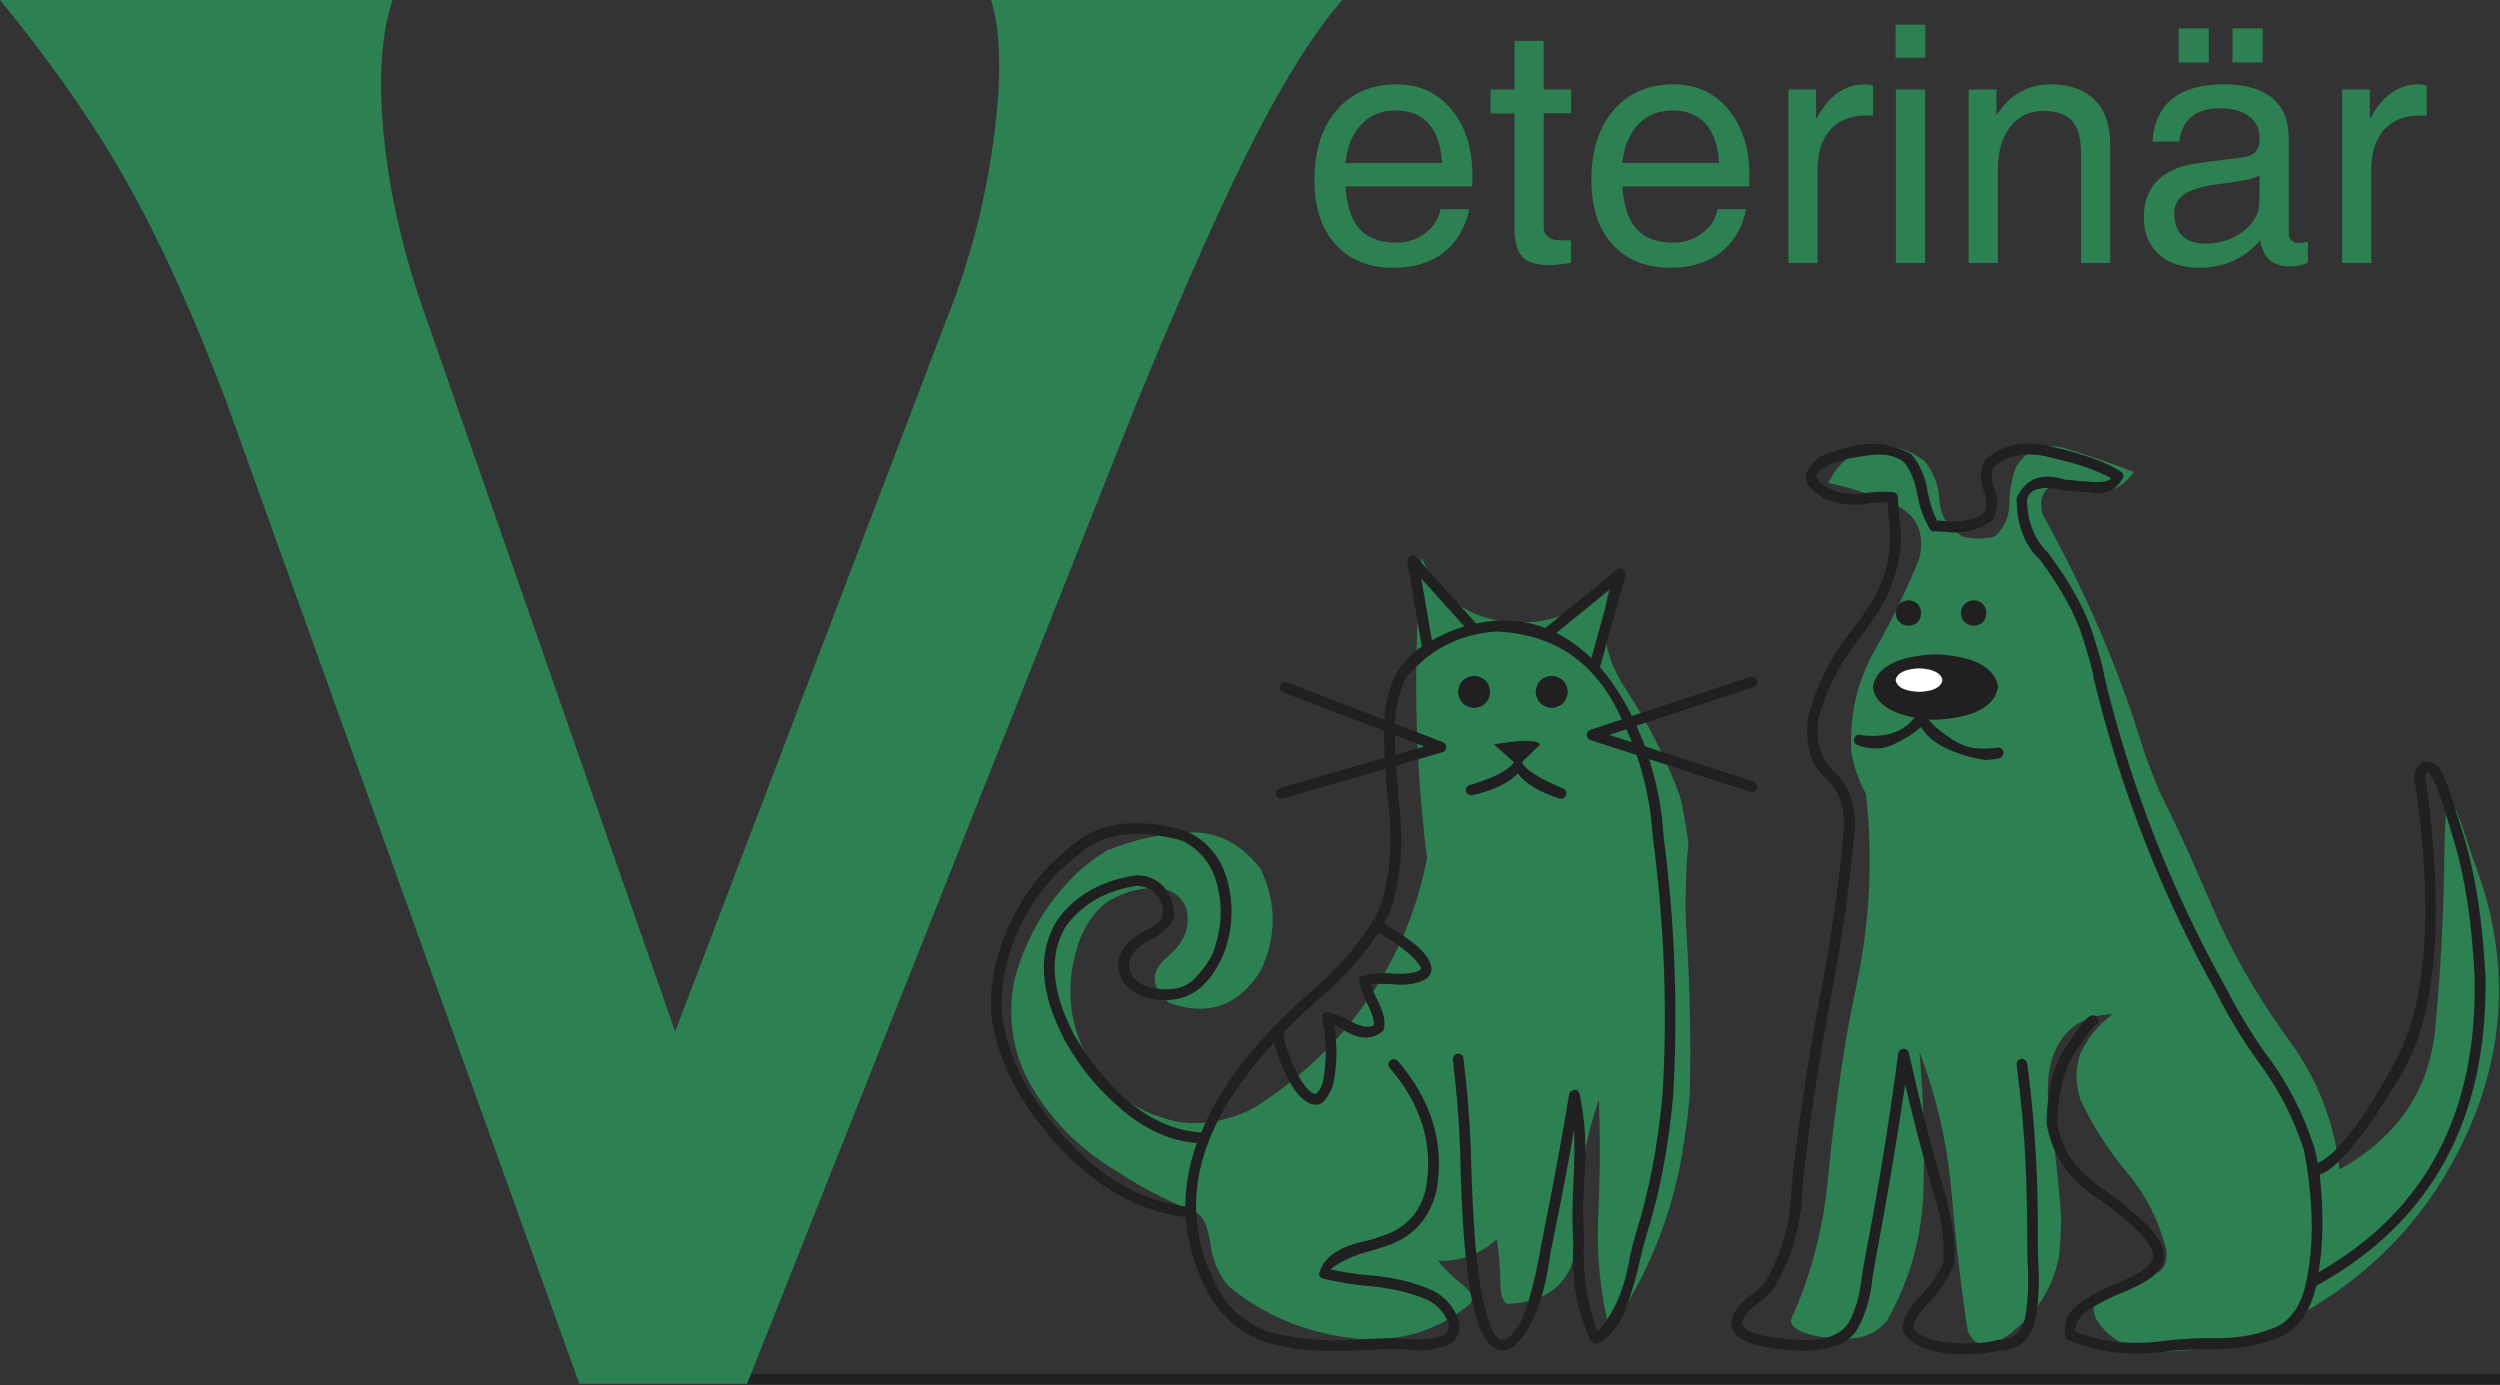
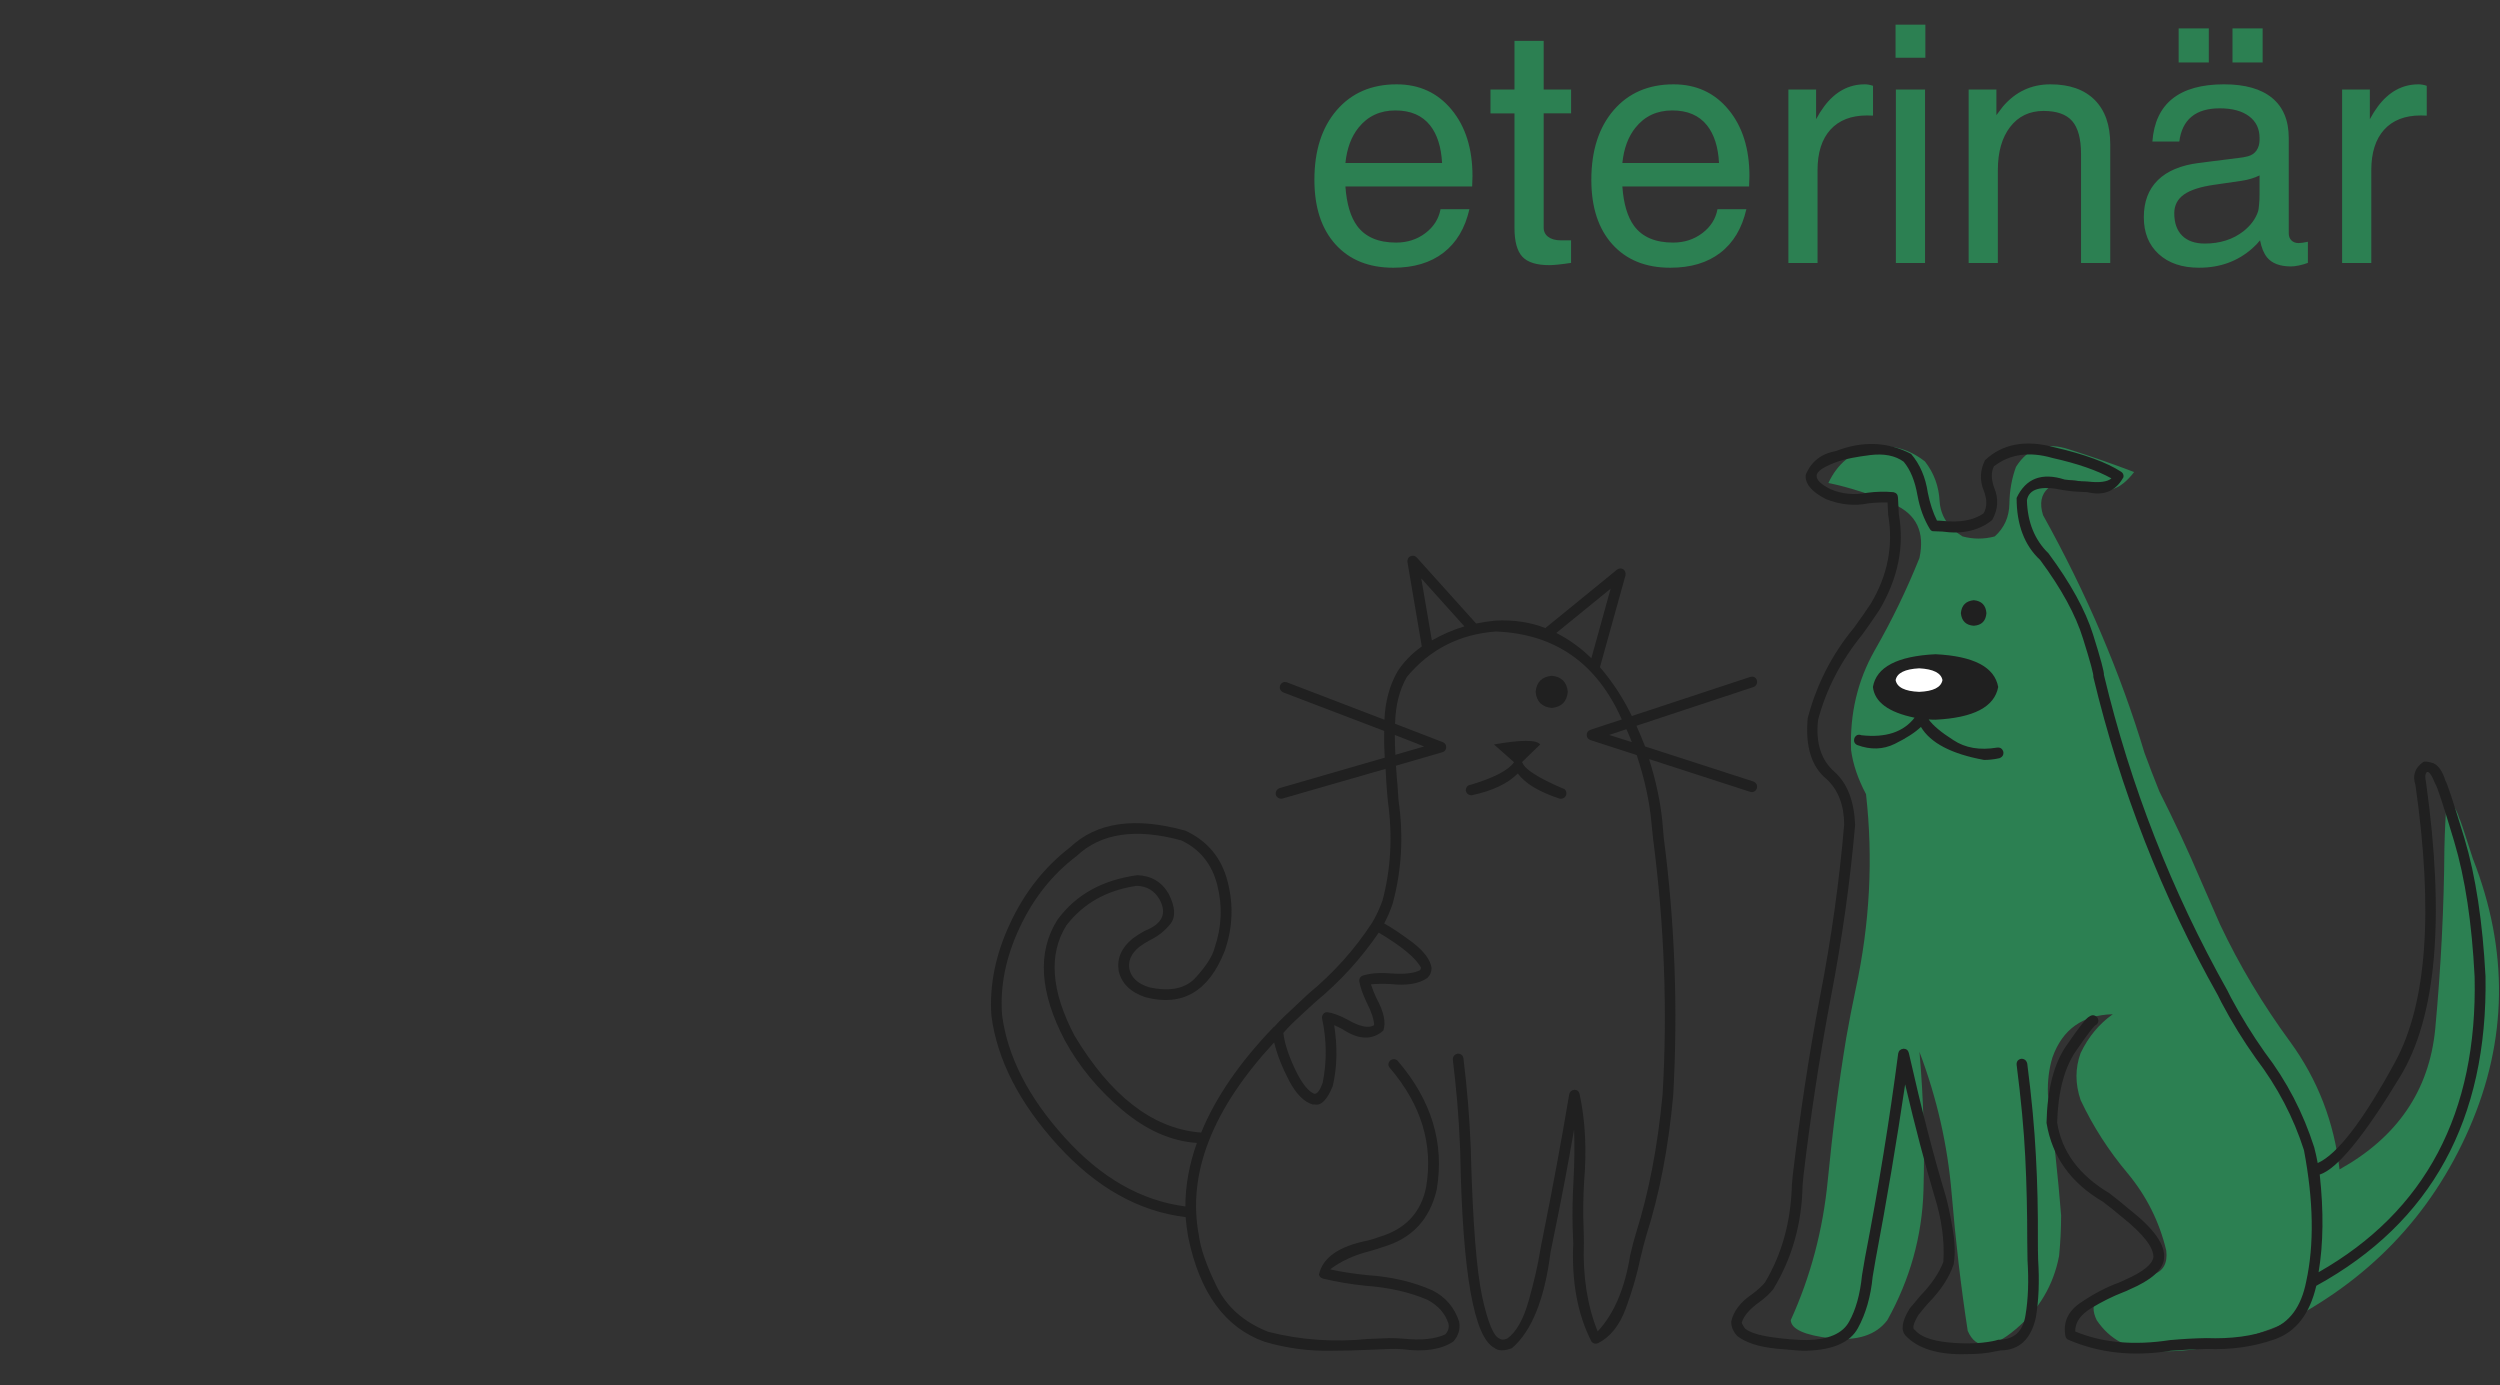
<svg xmlns="http://www.w3.org/2000/svg" width="222" height="123" viewBox="0 0 222 123" fill="none">
  <rect x="0" y="0" width="222" height="123" fill="#333333" stroke="none" />
  <g clip-path="url(#clip0_307_17409)">
-     <path d="M75.766 122.893V122.001L66 122V122.892L75.766 122.893ZM85.532 122.893V122.001H75.766V122.893H85.532ZM95.298 122.894V122.002L85.531 122.001V122.893L95.298 122.894ZM105.064 122.895V122.003L95.298 122.002V122.894L105.064 122.895ZM114.829 122.895V122.003H105.063V122.895H114.829ZM124.595 122.896L124.596 122.004L114.829 122.003V122.895L124.595 122.896ZM134.362 122.897V122.005L124.596 122.004L124.595 122.896L134.362 122.897ZM144.127 122.898V122.006L134.361 122.005V122.897L144.127 122.898ZM153.893 122.898V122.006H144.127V122.898H153.893ZM163.658 122.899L163.659 122.007L153.892 122.006V122.898L163.658 122.899ZM173.425 122.9V122.008L163.659 122.007L163.658 122.899L173.425 122.9ZM183.191 122.9V122.008H173.425V122.9H183.191ZM192.956 122.901V122.009L183.19 122.008V122.9L192.956 122.901ZM202.722 122.902L202.723 122.01L192.956 122.009V122.901L202.722 122.902ZM212.489 122.903V122.011L202.723 122.01L202.722 122.902L212.489 122.903ZM222.254 122.903V122.011H212.488V122.903H222.254Z" fill="#202020" />
    <path fill-rule="evenodd" clip-rule="evenodd" d="M218.364 72.613C218.178 71.949 217.813 71.396 217.269 70.954C217.165 72.399 217.096 73.87 217.063 75.368C217.03 80.557 216.757 85.887 216.249 91.366C215.721 96.827 212.888 100.985 207.75 103.844C207.274 99.659 205.821 95.891 203.387 92.541C200.94 89.207 198.856 85.72 197.136 82.08C196.576 80.786 196.006 79.485 195.428 78.175C194.306 75.54 193.08 72.911 191.755 70.291C191.295 69.152 190.853 68.003 190.428 66.848C188.283 59.721 185.283 52.687 181.422 45.745C181.097 44.71 181.249 43.909 181.88 43.347C183.104 42.48 184.38 42.42 185.708 43.171C187.035 43.919 188.301 43.502 189.509 41.918C187.741 41.239 185.817 40.568 183.74 39.905C181.667 39.223 180.094 39.743 179.02 41.46C178.649 42.463 178.452 43.553 178.434 44.726C178.416 45.899 177.985 46.87 177.133 47.635C176.179 47.89 175.228 47.89 174.277 47.635C173.003 46.852 172.319 45.805 172.237 44.495C172.166 43.17 171.734 41.997 170.933 40.975C169.419 39.802 167.813 39.401 166.112 39.775C164.411 40.15 163.161 41.188 162.362 42.888C164.249 43.28 166.187 43.908 168.176 44.776C170.185 45.661 170.942 47.252 170.448 49.548C169.324 52.354 167.999 55.091 166.468 57.761C164.954 60.432 164.255 63.384 164.377 66.616C164.547 67.873 164.987 69.176 165.702 70.519C166.348 76.252 166.043 82.027 164.784 87.842C164.476 89.289 164.197 90.734 163.943 92.181C163.279 96.195 162.734 100.404 162.307 104.809C161.882 109.199 160.787 113.341 159.017 117.235C159.068 118.036 160.258 118.571 162.588 118.841C164.918 119.098 166.586 118.562 167.591 117.235C169.613 113.613 170.687 109.76 170.806 105.678C170.925 101.578 170.806 97.487 170.448 93.407C171.997 97.505 172.948 101.691 173.304 105.957C173.662 110.245 174.138 114.318 174.734 118.18C175.466 119.864 176.878 119.822 178.971 118.054C181.062 116.302 182.354 114.122 182.847 111.522C182.967 110.314 183.027 109.112 183.027 107.924C182.753 104.47 182.363 100.872 181.852 97.131C181.819 95.959 181.954 94.877 182.261 93.89C183.146 91.407 184.932 90.131 187.617 90.064C186.411 90.914 185.458 92.062 184.761 93.507C184.268 94.852 184.268 96.246 184.761 97.691C185.85 100.005 187.235 102.165 188.921 104.172C190.605 106.196 191.753 108.486 192.363 111.038C192.501 112.16 192.109 112.872 191.19 113.18C190.254 113.485 189.378 113.74 188.562 113.946C186.214 114.592 185.424 115.687 186.19 117.236C187.345 118.955 189.055 119.864 191.317 119.968C193.581 120.086 195.883 119.796 198.233 119.099C199.78 118.674 201.168 118.216 202.391 117.72C210.25 113.826 215.879 107.976 219.283 100.167C222.683 92.36 222.785 84.382 219.586 76.235C218.858 73.938 218.45 72.732 218.364 72.613Z" fill="#2C8052" />
-     <path fill-rule="evenodd" clip-rule="evenodd" d="M149.247 70.903C148.09 67.619 146.448 64.362 144.322 61.132C142.198 57.899 141.89 54.505 143.406 50.952C141.176 54.047 138.139 55.474 134.296 55.238C130.451 55.001 127.772 53.096 126.258 49.523C125.459 58.42 125.612 67.315 126.718 76.212C126.311 78.303 125.723 80.318 124.957 82.257C124.583 83.195 124.165 84.111 123.707 85.014C120.901 90.44 116.825 94.871 111.486 98.306C110.413 98.886 109.284 99.293 108.091 99.532C106.885 99.786 105.626 99.795 104.317 99.558C100.692 98.706 98.073 96.741 96.458 93.663C94.857 90.6 94.621 87.326 95.743 83.839C96.236 82.359 97.037 81.153 98.141 80.217C99.415 79.367 100.785 78.914 102.247 78.865C103.712 78.797 104.723 79.341 105.283 80.498C105.794 82.129 105.261 83.618 103.677 84.963C102.095 86.306 102.155 87.676 103.856 89.07C107.275 90.278 109.97 89.326 111.944 86.211C113.373 83.202 113.373 80.181 111.944 77.154C110.212 74.91 108.1 73.828 105.618 73.915C103.115 74.017 100.701 74.543 98.372 75.495C97.334 76.092 96.38 76.805 95.513 77.639C92.842 80.276 91.015 83.456 90.028 87.182C89.418 90.789 90.037 94.046 91.891 96.953C93.728 99.881 96.153 102.226 99.162 103.996C100.286 104.744 101.443 105.426 102.632 106.036C103.84 106.649 105.042 107.193 106.23 107.669C106.861 108.045 107.277 108.97 107.48 110.45C107.686 111.93 108.221 113.18 109.089 114.2C112.133 116.733 115.713 118.264 119.829 118.793C123.929 119.32 127.502 118.317 130.545 115.782C130.903 115.288 130.664 114.711 129.832 114.047C128.998 113.383 128.283 112.686 127.688 111.954C129.662 112.04 131.403 111.403 132.918 110.04C133.106 111.334 133.208 112.585 133.224 113.793C133.242 115.017 133.462 115.68 133.887 115.782C137.97 115.612 140.036 113.428 140.089 109.226C140.122 105.009 140.751 101.154 141.977 97.667C142.112 101.017 142.096 104.427 141.924 107.898C141.755 111.385 142.096 114.804 142.944 118.156C146.482 113.087 148.695 107.42 149.58 101.163C149.766 99.922 149.921 98.678 150.041 97.437C150.176 92.487 150.073 87.478 149.733 82.409C149.679 81.152 149.672 79.893 149.706 78.634C149.725 77.36 149.802 76.083 149.936 74.808C149.733 73.463 149.502 72.162 149.247 70.903Z" fill="#2C8052" />
    <path fill-rule="evenodd" clip-rule="evenodd" d="M137.792 62.866C138.66 62.782 139.136 62.304 139.22 61.437C139.136 60.569 138.66 60.092 137.792 60.009C136.923 60.092 136.447 60.569 136.363 61.437C136.447 62.304 136.923 62.782 137.792 62.866Z" fill="#202020" />
-     <path fill-rule="evenodd" clip-rule="evenodd" d="M130.902 60.009C130.035 60.092 129.556 60.569 129.472 61.437C129.556 62.304 130.035 62.782 130.902 62.866C131.769 62.782 132.247 62.304 132.329 61.437C132.247 60.569 131.77 60.092 130.902 60.009Z" fill="#202020" />
-     <path fill-rule="evenodd" clip-rule="evenodd" d="M170.602 54.445C170.551 53.748 170.177 53.365 169.48 53.297C168.782 53.366 168.399 53.748 168.333 54.445C168.399 55.144 168.782 55.518 169.48 55.567C170.177 55.518 170.551 55.144 170.602 54.445Z" fill="#202020" />
    <path fill-rule="evenodd" clip-rule="evenodd" d="M176.395 54.445C176.342 53.748 175.97 53.365 175.273 53.297C174.574 53.366 174.191 53.748 174.125 54.445C174.191 55.144 174.574 55.518 175.273 55.567C175.97 55.518 176.342 55.144 176.395 54.445Z" fill="#202020" />
    <path fill-rule="evenodd" clip-rule="evenodd" d="M142.895 65.263L144.426 64.754C144.594 65.128 144.756 65.511 144.91 65.902L142.895 65.263ZM138.199 56.206L143.023 52.276L141.312 58.452C140.377 57.534 139.339 56.786 138.199 56.206ZM127.151 56.87L126.207 51.359L130.035 55.62C129.03 55.927 128.07 56.343 127.151 56.87ZM126.461 66.285L123.91 67.026C123.877 66.444 123.861 65.86 123.861 65.263L126.461 66.285ZM126.183 85.929C126.165 86.049 126.132 86.128 126.079 86.161C125.553 86.431 124.703 86.526 123.528 86.44C122.493 86.356 121.64 86.424 120.977 86.646C120.79 86.73 120.698 86.883 120.698 87.104C120.782 87.633 121.004 88.27 121.36 89.018C121.787 89.85 122.007 90.523 122.023 91.034C121.53 91.339 120.731 91.171 119.625 90.523C118.946 90.167 118.368 89.954 117.893 89.886C117.739 89.87 117.612 89.919 117.51 90.038C117.406 90.173 117.37 90.319 117.406 90.472C117.813 92.361 117.831 94.249 117.457 96.136C117.22 96.818 116.973 97.147 116.718 97.132C116.174 96.926 115.603 96.205 115.008 94.964C114.414 93.705 114.065 92.623 113.961 91.722C114.215 91.434 114.481 91.153 114.753 90.881C115.435 90.233 116.123 89.595 116.819 88.967C118.997 87.164 120.869 85.115 122.433 82.818C124.49 84.042 125.74 85.082 126.183 85.929ZM105.262 107.133C101.33 106.622 97.759 104.582 94.546 101.008C91.311 97.437 89.459 93.806 88.982 90.115C88.795 87.564 89.316 84.986 90.54 82.384C91.764 79.764 93.456 77.638 95.615 76.005C97.76 73.983 100.855 73.523 104.904 74.629C106.552 75.412 107.617 76.729 108.092 78.583C108.568 80.455 108.492 82.309 107.862 84.143C107.694 84.86 107.15 85.727 106.229 86.747C105.329 87.785 103.926 88.09 102.021 87.665C101.018 87.342 100.439 86.797 100.286 86.032C100.167 85.318 100.457 84.671 101.154 84.094C101.425 83.888 101.747 83.684 102.123 83.481C102.805 83.156 103.397 82.691 103.908 82.078C104.42 81.448 104.378 80.547 103.78 79.372C103.17 78.319 102.242 77.764 101.001 77.715C97.886 78.14 95.522 79.457 93.907 81.669C92.089 84.525 92.307 88.108 94.569 92.412C95.83 94.708 97.522 96.758 99.649 98.558C101.791 100.364 104.002 101.342 106.283 101.492C105.601 103.4 105.262 105.279 105.262 107.133ZM147.614 72.918C147.444 71.201 147.052 69.362 146.441 67.408L155.42 70.316C155.471 70.331 155.524 70.342 155.572 70.342C155.794 70.324 155.939 70.214 156.008 70.008C156.074 69.72 155.973 69.517 155.701 69.397L146.082 66.284C145.844 65.671 145.589 65.058 145.316 64.448L155.727 61.003C155.981 60.884 156.074 60.68 156.007 60.393C155.905 60.136 155.709 60.043 155.419 60.112L144.908 63.582C144.142 62 143.198 60.555 142.076 59.245L144.347 51.08C144.38 50.859 144.312 50.68 144.143 50.542C143.938 50.44 143.751 50.458 143.581 50.593L137.228 55.773C135.885 55.246 134.403 55.025 132.788 55.109C132.245 55.162 131.675 55.246 131.079 55.366L125.798 49.496C125.646 49.343 125.457 49.309 125.235 49.396C125.047 49.496 124.964 49.666 124.981 49.905L126.255 57.406C125.37 58.037 124.657 58.767 124.113 59.601C123.398 60.843 123.007 62.281 122.938 63.912L114.289 60.595C114.017 60.511 113.813 60.595 113.678 60.851C113.592 61.139 113.687 61.353 113.957 61.488L122.914 64.907C122.896 65.706 122.914 66.498 122.965 67.281L113.625 69.985C113.353 70.105 113.244 70.308 113.295 70.598C113.379 70.802 113.532 70.91 113.753 70.93C113.807 70.93 113.856 70.921 113.908 70.904L123.04 68.275C123.04 68.43 123.049 68.591 123.066 68.76C123.084 69.067 123.099 69.357 123.117 69.627C123.152 70.138 123.194 70.647 123.246 71.158C123.671 74.253 123.509 77.199 122.759 79.987C122.523 80.651 122.226 81.288 121.867 81.901C121.849 81.919 121.843 81.934 121.843 81.952C121.825 81.952 121.817 81.961 121.817 81.976C120.286 84.324 118.407 86.417 116.179 88.253C115.48 88.899 114.783 89.554 114.085 90.218C113.762 90.524 113.445 90.849 113.143 91.187C113.123 91.187 113.108 91.196 113.09 91.214C110.08 94.342 107.937 97.464 106.662 100.578C106.608 100.56 106.568 100.552 106.533 100.552H106.429C102.28 100.145 98.605 97.277 95.409 91.953C93.334 87.99 93.095 84.733 94.692 82.182C96.19 80.224 98.274 79.053 100.943 78.66C101.845 78.693 102.518 79.094 102.961 79.859C103.656 81.118 103.216 82.054 101.634 82.667C101.26 82.871 100.902 83.101 100.561 83.355C99.574 84.171 99.169 85.125 99.337 86.211C99.591 87.335 100.393 88.118 101.735 88.561C105.001 89.409 107.339 88.041 108.752 84.452C109.467 82.41 109.551 80.343 109.006 78.252C108.462 76.159 107.212 74.663 105.258 73.762C100.781 72.519 97.372 73.012 95.027 75.24C92.763 76.977 90.985 79.23 89.695 82.002C88.4 84.759 87.849 87.487 88.035 90.191C88.547 94.105 90.51 97.94 93.928 101.699C97.349 105.458 101.132 107.582 105.282 108.078C105.335 108.689 105.41 109.286 105.514 109.864C106.534 114.814 108.797 117.909 112.3 119.151C114.256 119.729 116.254 119.992 118.294 119.943C119.367 119.943 120.44 119.917 121.509 119.865C122.173 119.83 122.819 119.808 123.449 119.788C123.739 119.77 124.113 119.781 124.571 119.814C126.494 120.068 127.989 119.841 129.062 119.124C129.52 118.6 129.691 118.011 129.571 117.365C129.164 116.108 128.372 115.179 127.199 114.584C125.465 113.818 123.535 113.369 121.407 113.232C120.219 113.112 119.119 112.942 118.117 112.721C119.07 111.989 120.261 111.444 121.687 111.088C122.166 110.953 122.537 110.834 122.811 110.732C125.38 109.984 126.969 108.283 127.582 105.63C128.279 101.512 127.122 97.702 124.113 94.199C123.907 94.011 123.685 94.002 123.449 94.172C123.246 94.393 123.236 94.615 123.423 94.836C126.213 98.102 127.284 101.631 126.638 105.426C126.18 107.687 124.792 109.158 122.481 109.838C122.226 109.94 121.868 110.052 121.408 110.17C118.874 110.679 117.447 111.686 117.124 113.182C117.173 113.37 117.292 113.487 117.48 113.538C118.67 113.828 119.938 114.04 121.282 114.178C123.357 114.331 125.184 114.746 126.766 115.426C127.72 115.937 128.339 116.643 128.627 117.546C128.697 117.884 128.605 118.201 128.348 118.488C127.43 118.915 126.18 119.044 124.598 118.871C124.14 118.838 123.746 118.823 123.423 118.823C122.777 118.856 122.131 118.88 121.485 118.898C118.422 119.206 115.464 118.991 112.605 118.261C110.463 117.409 108.941 116.066 108.039 114.229C107.139 112.39 106.609 110.879 106.457 109.687C105.421 104.208 107.649 98.504 113.144 92.565C113.399 93.62 113.841 94.753 114.469 95.961C115.098 97.149 115.797 97.855 116.563 98.076H116.764C117.326 98.196 117.855 97.651 118.348 96.445C118.738 94.777 118.782 92.973 118.474 91.035C118.713 91.137 118.958 91.256 119.215 91.393C120.645 92.342 121.851 92.386 122.837 91.519C123.094 90.804 122.888 89.844 122.227 88.636C122.021 88.194 121.86 87.786 121.741 87.412C122.234 87.359 122.82 87.352 123.502 87.386C124.93 87.539 126.012 87.36 126.741 86.85C126.998 86.611 127.124 86.312 127.124 85.956C127.022 85.244 126.472 84.493 125.467 83.712C124.445 82.946 123.598 82.376 122.916 82.002C123.203 81.458 123.451 80.887 123.654 80.294C124.47 77.334 124.65 74.265 124.19 71.083C124.157 70.572 124.124 70.069 124.088 69.578C124.055 69.288 124.027 68.99 124.013 68.684C123.994 68.463 123.98 68.233 123.961 67.994L128.095 66.795C128.298 66.729 128.407 66.585 128.424 66.363C128.424 66.142 128.325 65.987 128.119 65.903L123.884 64.27C123.919 62.655 124.267 61.268 124.929 60.112C126.971 57.66 129.609 56.317 132.839 56.078C138.078 56.284 141.802 58.886 144.015 63.887L141.234 64.805C141.012 64.891 140.902 65.042 140.902 65.263C140.902 65.484 141.012 65.639 141.234 65.723L145.34 67.049C146.037 69.16 146.473 71.142 146.642 72.996L146.796 74.501C147.798 82.208 148.079 89.768 147.637 97.183C147.212 101.741 146.431 105.832 145.291 109.454C145.119 109.998 144.941 110.678 144.754 111.496C144.278 114.439 143.317 116.685 141.873 118.231C140.952 115.952 140.545 113.332 140.647 110.374C140.647 109.845 140.637 109.378 140.62 108.969C140.569 107.71 140.587 106.351 140.671 104.886C140.91 102.08 140.774 99.496 140.265 97.131C140.196 96.892 140.043 96.773 139.804 96.773C139.55 96.806 139.397 96.946 139.344 97.183C138.683 101.146 137.893 105.414 136.972 109.992C136.906 110.28 136.837 110.638 136.769 111.06C136.565 112.321 136.227 113.8 135.748 115.503C135.272 117.185 134.635 118.309 133.834 118.868C133.529 118.988 133.308 118.988 133.171 118.868C132.644 118.7 132.124 117.456 131.615 115.142C131.121 112.83 130.79 108.648 130.619 102.592C130.619 102.251 130.612 101.979 130.595 101.774C130.493 99.223 130.279 96.629 129.955 93.992C129.904 93.704 129.734 93.561 129.446 93.561C129.156 93.629 129.01 93.807 129.01 94.094C129.335 96.716 129.547 99.291 129.65 101.827C129.65 102.013 129.659 102.276 129.674 102.617C129.879 113.045 130.882 118.734 132.688 119.685C133.043 119.975 133.571 119.984 134.267 119.712C136.02 118.198 137.16 115.364 137.686 111.215C137.772 110.823 137.838 110.483 137.892 110.195C138.604 106.758 139.235 103.46 139.779 100.296C139.831 101.774 139.812 103.29 139.726 104.836C139.644 106.316 139.618 107.704 139.651 108.996C139.669 109.421 139.684 109.89 139.704 110.399C139.55 113.835 140.094 116.752 141.335 119.15C141.49 119.32 141.676 119.364 141.898 119.278C142.986 118.734 143.809 117.705 144.372 116.189C144.934 114.678 145.367 113.18 145.675 111.699C145.862 110.918 146.031 110.261 146.184 109.734C147.36 106.061 148.159 101.901 148.583 97.259C149.008 89.586 148.729 81.965 147.742 74.398L147.614 72.918Z" fill="#202020" />
    <path fill-rule="evenodd" clip-rule="evenodd" d="M130.161 70.188C130.214 70.46 130.382 70.606 130.672 70.622C132.528 70.23 133.896 69.584 134.781 68.684C135.444 69.585 136.692 70.332 138.531 70.93H138.633C138.87 70.91 139.023 70.784 139.091 70.547C139.124 70.239 138.998 70.053 138.708 69.985C136.549 69.049 135.376 68.292 135.188 67.713C135.17 67.697 135.155 67.689 135.137 67.689L136.77 66.107C136.447 65.682 135.08 65.682 132.663 66.107L134.449 67.689C133.938 68.404 132.663 69.067 130.621 69.681C130.334 69.712 130.179 69.883 130.161 70.188Z" fill="#202020" />
    <path fill-rule="evenodd" clip-rule="evenodd" d="M165.296 65.289C165.022 65.187 164.82 65.263 164.683 65.519C164.581 65.807 164.659 66.021 164.913 66.156C166.103 66.599 167.217 66.566 168.257 66.054C169.292 65.543 170.067 65.041 170.577 64.55C171.427 65.979 173.299 66.955 176.191 67.484C176.631 67.484 177.085 67.431 177.543 67.329C177.815 67.229 177.933 67.041 177.899 66.769C177.815 66.481 177.627 66.353 177.339 66.386C175.808 66.642 174.513 66.421 173.46 65.722C172.387 65.041 171.654 64.43 171.265 63.886C171.471 63.904 171.674 63.91 171.875 63.91C175.263 63.742 177.117 62.77 177.44 61.002C177.117 59.232 175.262 58.263 171.875 58.095C168.477 58.263 166.622 59.232 166.314 61.002C166.467 62.345 167.7 63.255 170.014 63.731C169.028 65.008 167.455 65.528 165.296 65.289Z" fill="#202020" />
    <path fill-rule="evenodd" clip-rule="evenodd" d="M205.89 112.974C206.315 110.458 206.348 107.566 205.992 104.301C207.541 103.807 209.92 100.906 213.135 95.601C216.352 90.292 217.117 81.586 215.432 69.474C215.33 69.034 215.348 68.735 215.485 68.58C215.669 68.445 215.925 68.786 216.251 69.602C216.401 69.772 216.964 71.48 217.933 74.729C218.905 77.979 219.508 81.986 219.746 86.748C220.015 98.824 215.398 107.566 205.89 112.974ZM220.714 86.721C220.458 81.857 219.836 77.775 218.849 74.473C217.847 71.174 217.276 69.448 217.141 69.296C216.902 68.495 216.546 67.986 216.071 67.765C215.559 67.61 215.252 67.586 215.15 67.687C214.437 68.214 214.216 68.877 214.486 69.679C216.104 80.939 215.5 89.153 212.676 94.325C209.853 99.512 207.565 102.496 205.812 103.28C205.728 102.82 205.626 102.362 205.507 101.901C204.52 98.806 203.058 95.991 201.116 93.456C200.012 91.892 199.008 90.268 198.107 88.583L197.799 87.97C192.85 79.159 189.192 69.813 186.828 59.928C186.861 59.691 186.539 58.492 185.859 56.33C185.177 54.173 183.859 51.772 181.905 49.137C180.679 47.944 180.04 46.373 179.991 44.418C180.179 43.398 181.248 43.099 183.206 43.523C183.733 43.607 184.269 43.661 184.812 43.678C184.983 43.693 185.162 43.702 185.348 43.702C186.813 44.06 187.881 43.618 188.563 42.374C188.598 42.171 188.53 42.009 188.359 41.893C187.067 41.056 185.093 40.335 182.44 39.722C179.872 39.025 177.814 39.408 176.265 40.87C175.822 41.772 175.788 42.673 176.162 43.574C176.468 44.372 176.459 45.048 176.136 45.592C175.253 46.203 174.036 46.424 172.49 46.254C172.318 46.236 172.156 46.23 172.004 46.23C171.648 45.513 171.375 44.688 171.19 43.754C170.984 42.375 170.491 41.23 169.708 40.309C167.617 39.22 165.389 39.136 163.025 40.054C161.715 40.291 160.822 40.999 160.345 42.172C160.277 42.956 160.872 43.668 162.131 44.316C163.407 44.827 164.664 44.953 165.905 44.699C166.503 44.628 167.071 44.606 167.616 44.622C167.634 44.996 167.651 45.351 167.667 45.695C168.143 48.467 167.625 51.112 166.111 53.63C165.635 54.342 165.139 55.048 164.631 55.748C162.675 58.111 161.306 60.79 160.523 63.785C160.301 66.285 160.857 68.079 162.182 69.168C163.22 70.122 163.746 71.465 163.764 73.199C163.339 78.2 162.633 83.251 161.647 88.354L161.596 88.608C160.642 93.644 159.843 98.893 159.198 104.351L159.12 105.218C159.036 108.467 158.237 111.361 156.722 113.894C156.452 114.217 156.076 114.558 155.6 114.914C154.58 115.596 153.96 116.394 153.74 117.313C153.705 117.773 153.882 118.215 154.273 118.641C155.039 119.236 156.205 119.608 157.769 119.763C159.351 119.916 160.245 119.975 160.449 119.942C162.779 119.874 164.295 119.203 164.989 117.926C165.686 116.649 166.122 115.136 166.29 113.384C166.377 112.89 166.463 112.388 166.547 111.879C167.552 106.555 168.426 101.358 169.176 96.289C170.076 100.102 170.952 103.434 171.802 106.292C172.433 108.299 172.688 110.22 172.568 112.058C172.194 113.045 171.506 114.056 170.502 115.094C170.163 115.504 169.856 115.866 169.584 116.19C168.887 117.314 168.768 118.122 169.226 118.615C170.332 119.77 172.12 120.317 174.584 120.248C175.589 120.248 176.43 120.171 177.109 120.018C177.297 119.985 177.476 119.95 177.646 119.916C179.312 119.898 180.359 118.922 180.786 116.982C181.041 115.468 181.107 113.767 180.987 111.879C180.969 111.301 180.964 110.773 180.964 110.297C180.982 107.575 180.922 105.015 180.786 102.617C180.665 100.219 180.41 97.497 180.02 94.452C179.95 94.164 179.773 94.018 179.483 94.018C179.195 94.086 179.055 94.266 179.076 94.553C179.466 97.598 179.72 100.31 179.84 102.694C179.961 105.075 180.021 107.608 180.021 110.297C180.021 110.773 180.028 111.308 180.043 111.906C180.162 113.74 180.103 115.364 179.866 116.778C179.644 118.238 178.837 118.971 177.443 118.971C177.27 119.024 177.102 119.064 176.931 119.099C175.758 119.32 174.44 119.353 172.977 119.203C171.495 119.048 170.519 118.681 170.043 118.103C169.786 118.001 169.888 117.559 170.349 116.778C170.587 116.47 170.875 116.123 171.216 115.732C172.34 114.592 173.097 113.435 173.487 112.262C173.641 111.326 173.597 110.213 173.36 108.919C173.139 107.642 172.924 106.675 172.723 106.011C171.683 102.575 170.612 98.408 169.505 93.508C169.44 93.254 169.277 93.127 169.024 93.127C168.767 93.16 168.614 93.295 168.561 93.534C167.795 99.42 166.811 105.482 165.605 111.724C165.518 112.235 165.432 112.737 165.348 113.231C165.178 114.933 164.795 116.309 164.2 117.364C163.62 118.419 162.37 118.962 160.45 118.997C159.564 118.997 158.527 118.913 157.337 118.74C156.164 118.572 155.372 118.318 154.965 117.977C154.728 117.654 154.633 117.457 154.684 117.391C154.87 116.829 155.372 116.249 156.189 115.654C156.717 115.282 157.14 114.888 157.463 114.481C159.131 111.744 159.998 108.689 160.067 105.321L160.142 104.453C160.772 99.129 161.571 93.899 162.542 88.763L162.591 88.507C163.577 83.389 164.295 78.302 164.735 73.251C164.651 71.142 164.047 69.578 162.925 68.556C161.717 67.518 161.221 65.98 161.443 63.938C162.16 61.217 163.476 58.674 165.399 56.311C165.908 55.612 166.411 54.888 166.904 54.141C168.554 51.335 169.123 48.503 168.614 45.644C168.596 45.186 168.572 44.69 168.539 44.165C168.521 43.908 168.385 43.756 168.13 43.705C167.364 43.636 166.599 43.654 165.833 43.756C164.66 43.977 163.572 43.876 162.567 43.448C161.717 43.023 161.301 42.625 161.317 42.251C161.317 41.842 161.981 41.408 163.308 40.95C163.918 40.746 164.839 40.567 166.063 40.412C167.304 40.26 168.3 40.456 169.047 41.001C169.643 41.713 170.05 42.709 170.271 43.986C170.475 45.108 170.842 46.104 171.369 46.971C171.456 47.124 171.582 47.192 171.752 47.175C171.958 47.175 172.194 47.184 172.467 47.202C174.271 47.456 175.75 47.115 176.905 46.18C177.434 45.228 177.492 44.275 177.087 43.323C176.813 42.558 176.804 41.918 177.061 41.409C178.472 40.32 180.205 40.075 182.265 40.67C184.475 41.164 186.219 41.768 187.495 42.48C187.139 42.788 186.439 42.881 185.402 42.761C185.215 42.743 185.028 42.737 184.842 42.737C184.346 42.701 183.846 42.651 183.337 42.582C181.31 41.936 179.892 42.48 179.075 44.215C179.075 46.598 179.772 48.435 181.166 49.727C183.056 52.278 184.323 54.602 184.968 56.695C185.631 58.803 185.937 59.941 185.888 60.113C188.284 70.112 191.978 79.545 196.96 88.406L197.266 89.019C198.184 90.754 199.204 92.414 200.329 93.993C202.252 96.529 203.67 99.242 204.591 102.134C205.441 106.623 205.509 110.511 204.792 113.795C204.352 116.039 203.305 117.459 201.656 118.057C200.023 118.65 198.116 118.904 195.941 118.823C194.92 118.838 193.838 118.898 192.699 119C189.484 119.494 186.677 119.239 184.28 118.234C184.264 117.435 184.747 116.736 185.734 116.143C186.703 115.563 187.63 115.105 188.515 114.762C188.736 114.68 188.931 114.594 189.101 114.508C191.039 113.676 192.062 112.767 192.164 111.78C192.316 110.572 191.281 109.1 189.051 107.363C188.489 106.887 187.911 106.42 187.317 105.96C184.629 104.362 183.082 102.272 182.674 99.685C182.756 96.928 183.32 94.804 184.358 93.308C185.394 91.792 185.998 91.018 186.169 90.985C186.374 90.779 186.39 90.558 186.22 90.321C185.998 90.117 185.771 90.1 185.532 90.27C185.293 90.354 184.623 91.206 183.516 92.821C182.394 94.421 181.797 96.718 181.731 99.709C182.224 102.721 183.899 105.059 186.757 106.726C187.335 107.168 187.897 107.62 188.442 108.08C190.311 109.576 191.239 110.76 191.223 111.627C191.136 112.271 190.302 112.943 188.72 113.641C188.55 113.709 188.364 113.796 188.16 113.897C187.071 114.287 185.947 114.875 184.79 115.656C183.635 116.422 183.177 117.426 183.414 118.667C183.447 118.787 183.516 118.879 183.617 118.948C186.374 120.154 189.428 120.488 192.778 119.944C193.899 119.858 194.955 119.809 195.942 119.789C198.117 119.875 200.143 119.588 202.013 118.924C203.885 118.26 205.109 116.676 205.686 114.178C215.908 108.562 220.916 99.411 220.714 86.721Z" fill="#202020" />
    <path fill-rule="evenodd" clip-rule="evenodd" d="M172.491 60.393C172.372 61.037 171.681 61.386 170.425 61.437C169.149 61.386 168.451 61.037 168.332 60.393C168.451 59.763 169.148 59.413 170.425 59.346C171.682 59.412 172.372 59.762 172.491 60.393Z" fill="white" />
-     <path d="M128.18 22.442C129.331 21.554 130.1 20.265 130.484 18.576H127.921C127.758 19.44 127.307 20.15 126.568 20.707C125.83 21.264 124.965 21.542 123.977 21.542C122.404 21.542 121.252 21.053 120.523 20.074C119.929 19.268 119.579 18.096 119.473 16.56H130.727L130.757 15.639C130.757 13.201 130.138 11.233 128.899 9.736C127.662 8.238 126.034 7.489 124.018 7.489C121.791 7.489 120.018 8.255 118.698 9.786C117.379 11.317 116.719 13.378 116.719 15.97C116.719 18.408 117.343 20.319 118.591 21.701C119.839 23.083 121.552 23.774 123.731 23.774C125.544 23.774 127.028 23.33 128.18 22.442ZM119.473 14.472C119.607 13.176 119.996 12.13 120.639 11.333C121.455 10.315 122.545 9.807 123.909 9.807C125.263 9.807 126.29 10.249 126.991 11.132C127.624 11.929 127.979 13.043 128.056 14.472H119.473ZM139.512 21.341H138.59C138.129 21.341 137.762 21.24 137.488 21.038C137.214 20.836 137.078 20.563 137.078 20.217V10.066H139.512V7.95H137.078V3.63H134.485V7.95H132.354V10.067H134.485V20.218C134.485 21.438 134.718 22.297 135.184 22.796C135.649 23.295 136.449 23.545 137.581 23.545C137.984 23.545 138.627 23.478 139.511 23.344V21.341H139.512ZM152.772 22.442C153.924 21.554 154.693 20.265 155.077 18.576H152.514C152.351 19.44 151.9 20.15 151.16 20.707C150.421 21.264 149.558 21.542 148.57 21.542C146.997 21.542 145.845 21.053 145.116 20.074C144.521 19.268 144.172 18.096 144.065 16.56H155.319L155.35 15.639C155.35 13.201 154.73 11.233 153.492 9.736C152.255 8.238 150.627 7.489 148.611 7.489C146.384 7.489 144.611 8.255 143.291 9.786C141.972 11.317 141.311 13.378 141.311 15.97C141.311 18.408 141.935 20.319 143.183 21.701C144.431 23.083 146.145 23.774 148.325 23.774C150.138 23.774 151.621 23.33 152.772 22.442ZM144.065 14.472C144.2 13.176 144.588 12.13 145.232 11.333C146.047 10.315 147.137 9.807 148.502 9.807C149.855 9.807 150.883 10.249 151.583 11.132C152.217 11.929 152.572 13.043 152.649 14.472H144.065ZM158.807 23.356H160.102H161.398V15.106C161.398 13.551 161.78 12.354 162.543 11.513C163.307 10.674 164.389 10.253 165.79 10.253L166.323 10.268V7.619C166.073 7.533 165.829 7.489 165.589 7.489C164.158 7.489 162.954 8.147 161.975 9.462C161.725 9.798 161.491 10.172 161.269 10.585V7.95H160.032H158.808V23.356H158.807ZM168.353 23.356H169.649H170.945V7.95H169.649H168.353V23.356ZM168.324 5.127H170.972V2.19H168.324V5.127ZM174.817 23.356H176.114H177.409V15.106C177.409 13.493 177.774 12.214 178.503 11.269C179.233 10.324 180.222 9.851 181.47 9.851C182.642 9.851 183.489 10.151 184.012 10.751C184.534 11.351 184.796 12.328 184.796 13.681V23.357H186.092H187.389V12.802C187.389 11.103 186.927 9.792 186.006 8.871C185.084 7.95 183.775 7.489 182.074 7.489C180.386 7.489 178.979 8.147 177.856 9.462L177.28 10.225V7.95H176.042H174.817V23.356ZM200.03 22.032C200.279 21.811 200.501 21.581 200.692 21.341C200.817 21.994 201.024 22.498 201.311 22.853C201.752 23.391 202.462 23.659 203.442 23.659C203.634 23.659 203.869 23.631 204.148 23.573C204.426 23.515 204.69 23.439 204.94 23.343V21.47C204.767 21.509 204.606 21.537 204.458 21.556C204.309 21.576 204.196 21.585 204.119 21.585C203.85 21.585 203.637 21.506 203.478 21.347C203.32 21.189 203.241 20.98 203.241 20.721V12.254C203.241 10.699 202.752 9.516 201.772 8.705C200.793 7.894 199.368 7.488 197.496 7.488C195.509 7.488 193.982 7.913 192.917 8.762C191.852 9.611 191.256 10.881 191.131 12.571H193.522C193.647 11.592 194.009 10.855 194.61 10.361C195.21 9.867 196.043 9.619 197.108 9.619C198.221 9.619 199.089 9.852 199.713 10.318C200.337 10.784 200.649 11.429 200.649 12.255V12.385C200.649 12.779 200.559 13.105 200.377 13.364C200.195 13.623 199.936 13.796 199.599 13.882C199.34 13.949 199.067 13.997 198.779 14.026L195.252 14.472C193.657 14.674 192.446 15.182 191.615 15.998C190.786 16.814 190.371 17.913 190.371 19.295C190.371 20.668 190.812 21.757 191.695 22.564C192.578 23.371 193.772 23.773 195.28 23.773C197.15 23.774 198.733 23.193 200.03 22.032ZM200.605 18.173C200.586 18.442 200.558 18.639 200.519 18.763C200.307 19.416 199.88 20.001 199.238 20.52C198.297 21.259 197.145 21.628 195.782 21.628C194.918 21.628 194.251 21.396 193.78 20.93C193.31 20.464 193.075 19.799 193.075 18.935C193.075 18.234 193.363 17.68 193.938 17.272C194.515 16.864 195.426 16.574 196.674 16.401L199.051 16.055C199.636 15.969 200.168 15.81 200.648 15.58V17.25C200.648 17.587 200.635 17.895 200.605 18.173ZM193.464 5.545H196.143V2.521H193.464V5.545ZM198.245 5.545H200.923V2.521H198.245V5.545ZM207.979 23.356H209.274H210.571V15.106C210.571 13.551 210.953 12.354 211.716 11.513C212.479 10.674 213.561 10.253 214.963 10.253L215.496 10.268V7.619C215.246 7.533 215.001 7.489 214.761 7.489C213.331 7.489 212.126 8.147 211.147 9.462C210.898 9.798 210.663 10.172 210.443 10.585V7.95H209.204H207.98V23.356H207.979Z" fill="#2C8052" />
-     <path d="M51.443 122.884H66.343L101.004 35.603C105.343 25.095 108.858 17.227 111.552 11.999C114.243 6.772 116.792 2.772 119.198 0H103.564H88.011C88.899 2.876 88.964 7.072 88.207 12.587C87.448 18.103 86.05 23.397 84.011 28.467L59.953 91.594H59.949L37.927 28.466C35.94 22.977 34.673 17.632 34.124 12.429C33.575 7.228 33.822 3.085 34.869 0H17.435H0C4.548 5.542 8.299 10.928 11.254 16.155C14.206 21.384 17.148 27.867 20.075 35.603L51.443 122.884Z" fill="#2C8052" />
+     <path d="M128.18 22.442C129.331 21.554 130.1 20.265 130.484 18.576H127.921C127.758 19.44 127.307 20.15 126.568 20.707C125.83 21.264 124.965 21.542 123.977 21.542C122.404 21.542 121.252 21.053 120.523 20.074C119.929 19.268 119.579 18.096 119.473 16.56H130.727L130.757 15.639C130.757 13.201 130.138 11.233 128.899 9.736C127.662 8.238 126.034 7.489 124.018 7.489C121.791 7.489 120.018 8.255 118.698 9.786C117.379 11.317 116.719 13.378 116.719 15.97C116.719 18.408 117.343 20.319 118.591 21.701C119.839 23.083 121.552 23.774 123.731 23.774C125.544 23.774 127.028 23.33 128.18 22.442ZM119.473 14.472C119.607 13.176 119.996 12.13 120.639 11.333C121.455 10.315 122.545 9.807 123.909 9.807C125.263 9.807 126.29 10.249 126.991 11.132C127.624 11.929 127.979 13.043 128.056 14.472H119.473ZM139.512 21.341H138.59C138.129 21.341 137.762 21.24 137.488 21.038C137.214 20.836 137.078 20.563 137.078 20.217V10.066H139.512V7.95H137.078V3.63H134.485V7.95H132.354V10.067H134.485V20.218C134.485 21.438 134.718 22.297 135.184 22.796C135.649 23.295 136.449 23.545 137.581 23.545C137.984 23.545 138.627 23.478 139.511 23.344V21.341H139.512ZM152.772 22.442C153.924 21.554 154.693 20.265 155.077 18.576H152.514C152.351 19.44 151.9 20.15 151.16 20.707C150.421 21.264 149.558 21.542 148.57 21.542C146.997 21.542 145.845 21.053 145.116 20.074C144.521 19.268 144.172 18.096 144.065 16.56H155.319L155.35 15.639C155.35 13.201 154.73 11.233 153.492 9.736C152.255 8.238 150.627 7.489 148.611 7.489C146.384 7.489 144.611 8.255 143.291 9.786C141.972 11.317 141.311 13.378 141.311 15.97C141.311 18.408 141.935 20.319 143.183 21.701C144.431 23.083 146.145 23.774 148.325 23.774C150.138 23.774 151.621 23.33 152.772 22.442ZM144.065 14.472C144.2 13.176 144.588 12.13 145.232 11.333C146.047 10.315 147.137 9.807 148.502 9.807C149.855 9.807 150.883 10.249 151.583 11.132C152.217 11.929 152.572 13.043 152.649 14.472H144.065ZM158.807 23.356H160.102H161.398V15.106C161.398 13.551 161.78 12.354 162.543 11.513C163.307 10.674 164.389 10.253 165.79 10.253L166.323 10.268V7.619C166.073 7.533 165.829 7.489 165.589 7.489C164.158 7.489 162.954 8.147 161.975 9.462C161.725 9.798 161.491 10.172 161.269 10.585V7.95H158.808V23.356H158.807ZM168.353 23.356H169.649H170.945V7.95H169.649H168.353V23.356ZM168.324 5.127H170.972V2.19H168.324V5.127ZM174.817 23.356H176.114H177.409V15.106C177.409 13.493 177.774 12.214 178.503 11.269C179.233 10.324 180.222 9.851 181.47 9.851C182.642 9.851 183.489 10.151 184.012 10.751C184.534 11.351 184.796 12.328 184.796 13.681V23.357H186.092H187.389V12.802C187.389 11.103 186.927 9.792 186.006 8.871C185.084 7.95 183.775 7.489 182.074 7.489C180.386 7.489 178.979 8.147 177.856 9.462L177.28 10.225V7.95H176.042H174.817V23.356ZM200.03 22.032C200.279 21.811 200.501 21.581 200.692 21.341C200.817 21.994 201.024 22.498 201.311 22.853C201.752 23.391 202.462 23.659 203.442 23.659C203.634 23.659 203.869 23.631 204.148 23.573C204.426 23.515 204.69 23.439 204.94 23.343V21.47C204.767 21.509 204.606 21.537 204.458 21.556C204.309 21.576 204.196 21.585 204.119 21.585C203.85 21.585 203.637 21.506 203.478 21.347C203.32 21.189 203.241 20.98 203.241 20.721V12.254C203.241 10.699 202.752 9.516 201.772 8.705C200.793 7.894 199.368 7.488 197.496 7.488C195.509 7.488 193.982 7.913 192.917 8.762C191.852 9.611 191.256 10.881 191.131 12.571H193.522C193.647 11.592 194.009 10.855 194.61 10.361C195.21 9.867 196.043 9.619 197.108 9.619C198.221 9.619 199.089 9.852 199.713 10.318C200.337 10.784 200.649 11.429 200.649 12.255V12.385C200.649 12.779 200.559 13.105 200.377 13.364C200.195 13.623 199.936 13.796 199.599 13.882C199.34 13.949 199.067 13.997 198.779 14.026L195.252 14.472C193.657 14.674 192.446 15.182 191.615 15.998C190.786 16.814 190.371 17.913 190.371 19.295C190.371 20.668 190.812 21.757 191.695 22.564C192.578 23.371 193.772 23.773 195.28 23.773C197.15 23.774 198.733 23.193 200.03 22.032ZM200.605 18.173C200.586 18.442 200.558 18.639 200.519 18.763C200.307 19.416 199.88 20.001 199.238 20.52C198.297 21.259 197.145 21.628 195.782 21.628C194.918 21.628 194.251 21.396 193.78 20.93C193.31 20.464 193.075 19.799 193.075 18.935C193.075 18.234 193.363 17.68 193.938 17.272C194.515 16.864 195.426 16.574 196.674 16.401L199.051 16.055C199.636 15.969 200.168 15.81 200.648 15.58V17.25C200.648 17.587 200.635 17.895 200.605 18.173ZM193.464 5.545H196.143V2.521H193.464V5.545ZM198.245 5.545H200.923V2.521H198.245V5.545ZM207.979 23.356H209.274H210.571V15.106C210.571 13.551 210.953 12.354 211.716 11.513C212.479 10.674 213.561 10.253 214.963 10.253L215.496 10.268V7.619C215.246 7.533 215.001 7.489 214.761 7.489C213.331 7.489 212.126 8.147 211.147 9.462C210.898 9.798 210.663 10.172 210.443 10.585V7.95H209.204H207.98V23.356H207.979Z" fill="#2C8052" />
  </g>
  <defs>
    <clipPath id="clip0_307_17409">
      <rect width="222" height="122.918" fill="white" />
    </clipPath>
  </defs>
</svg>